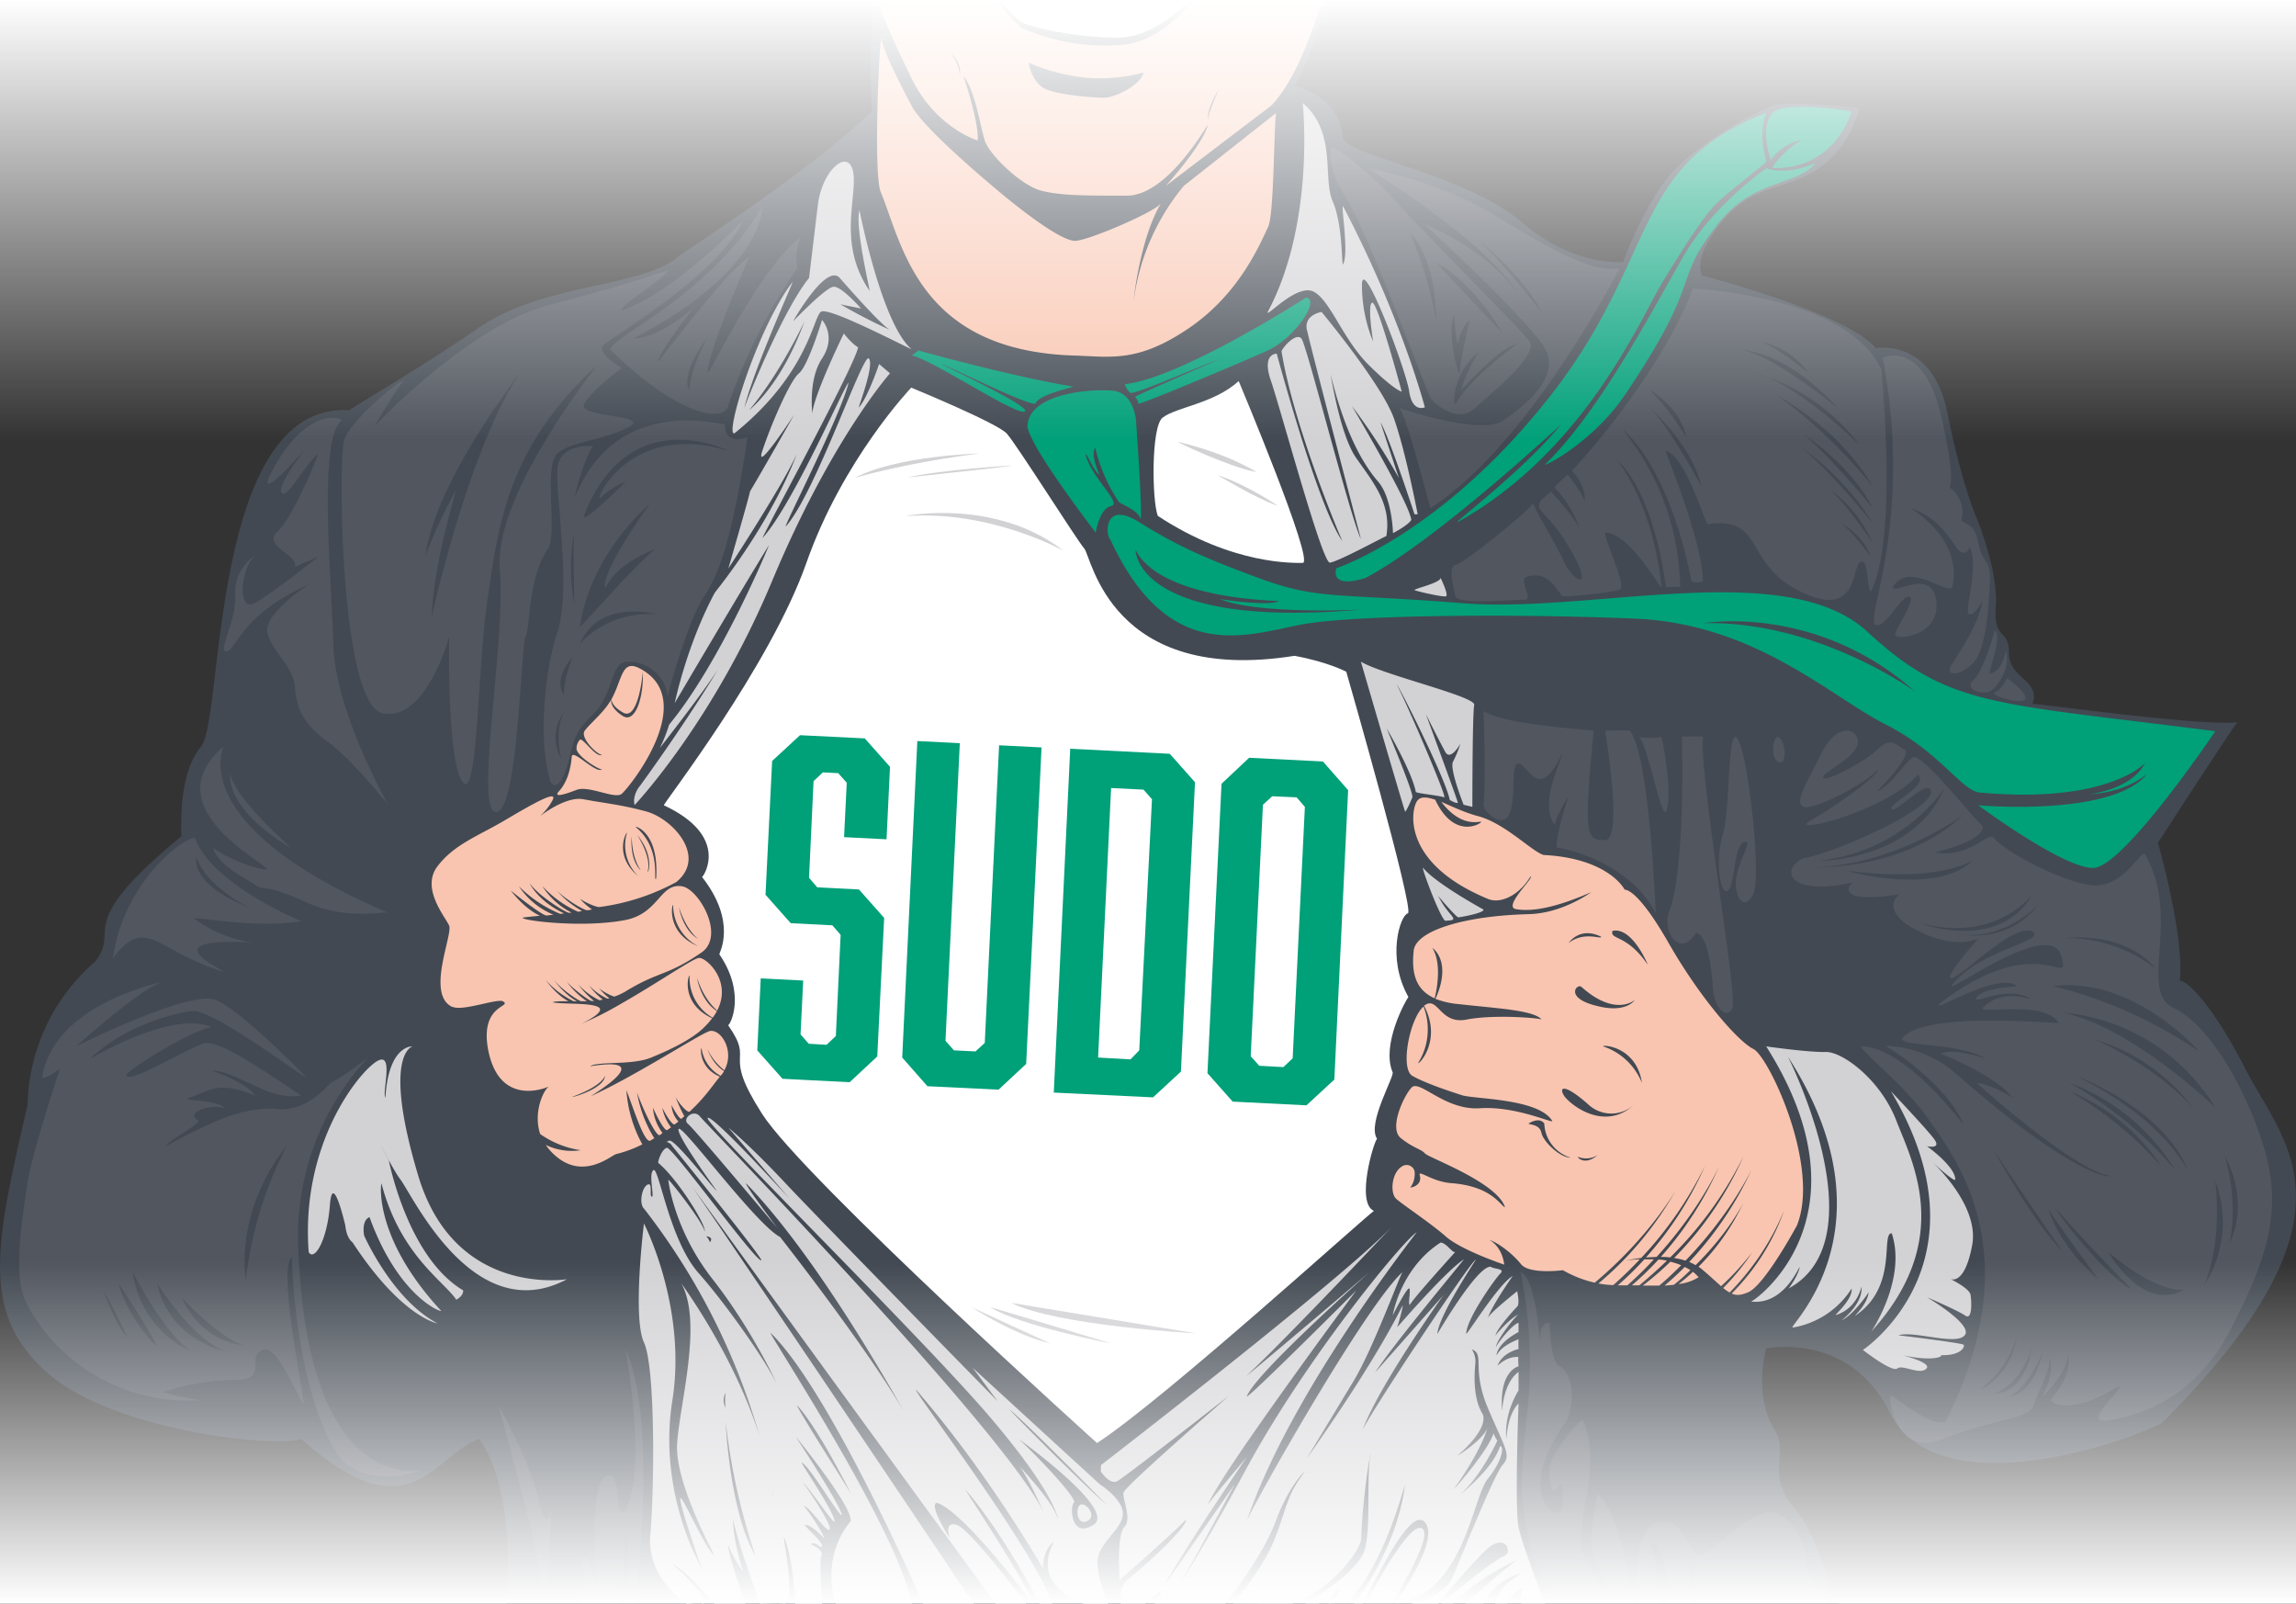
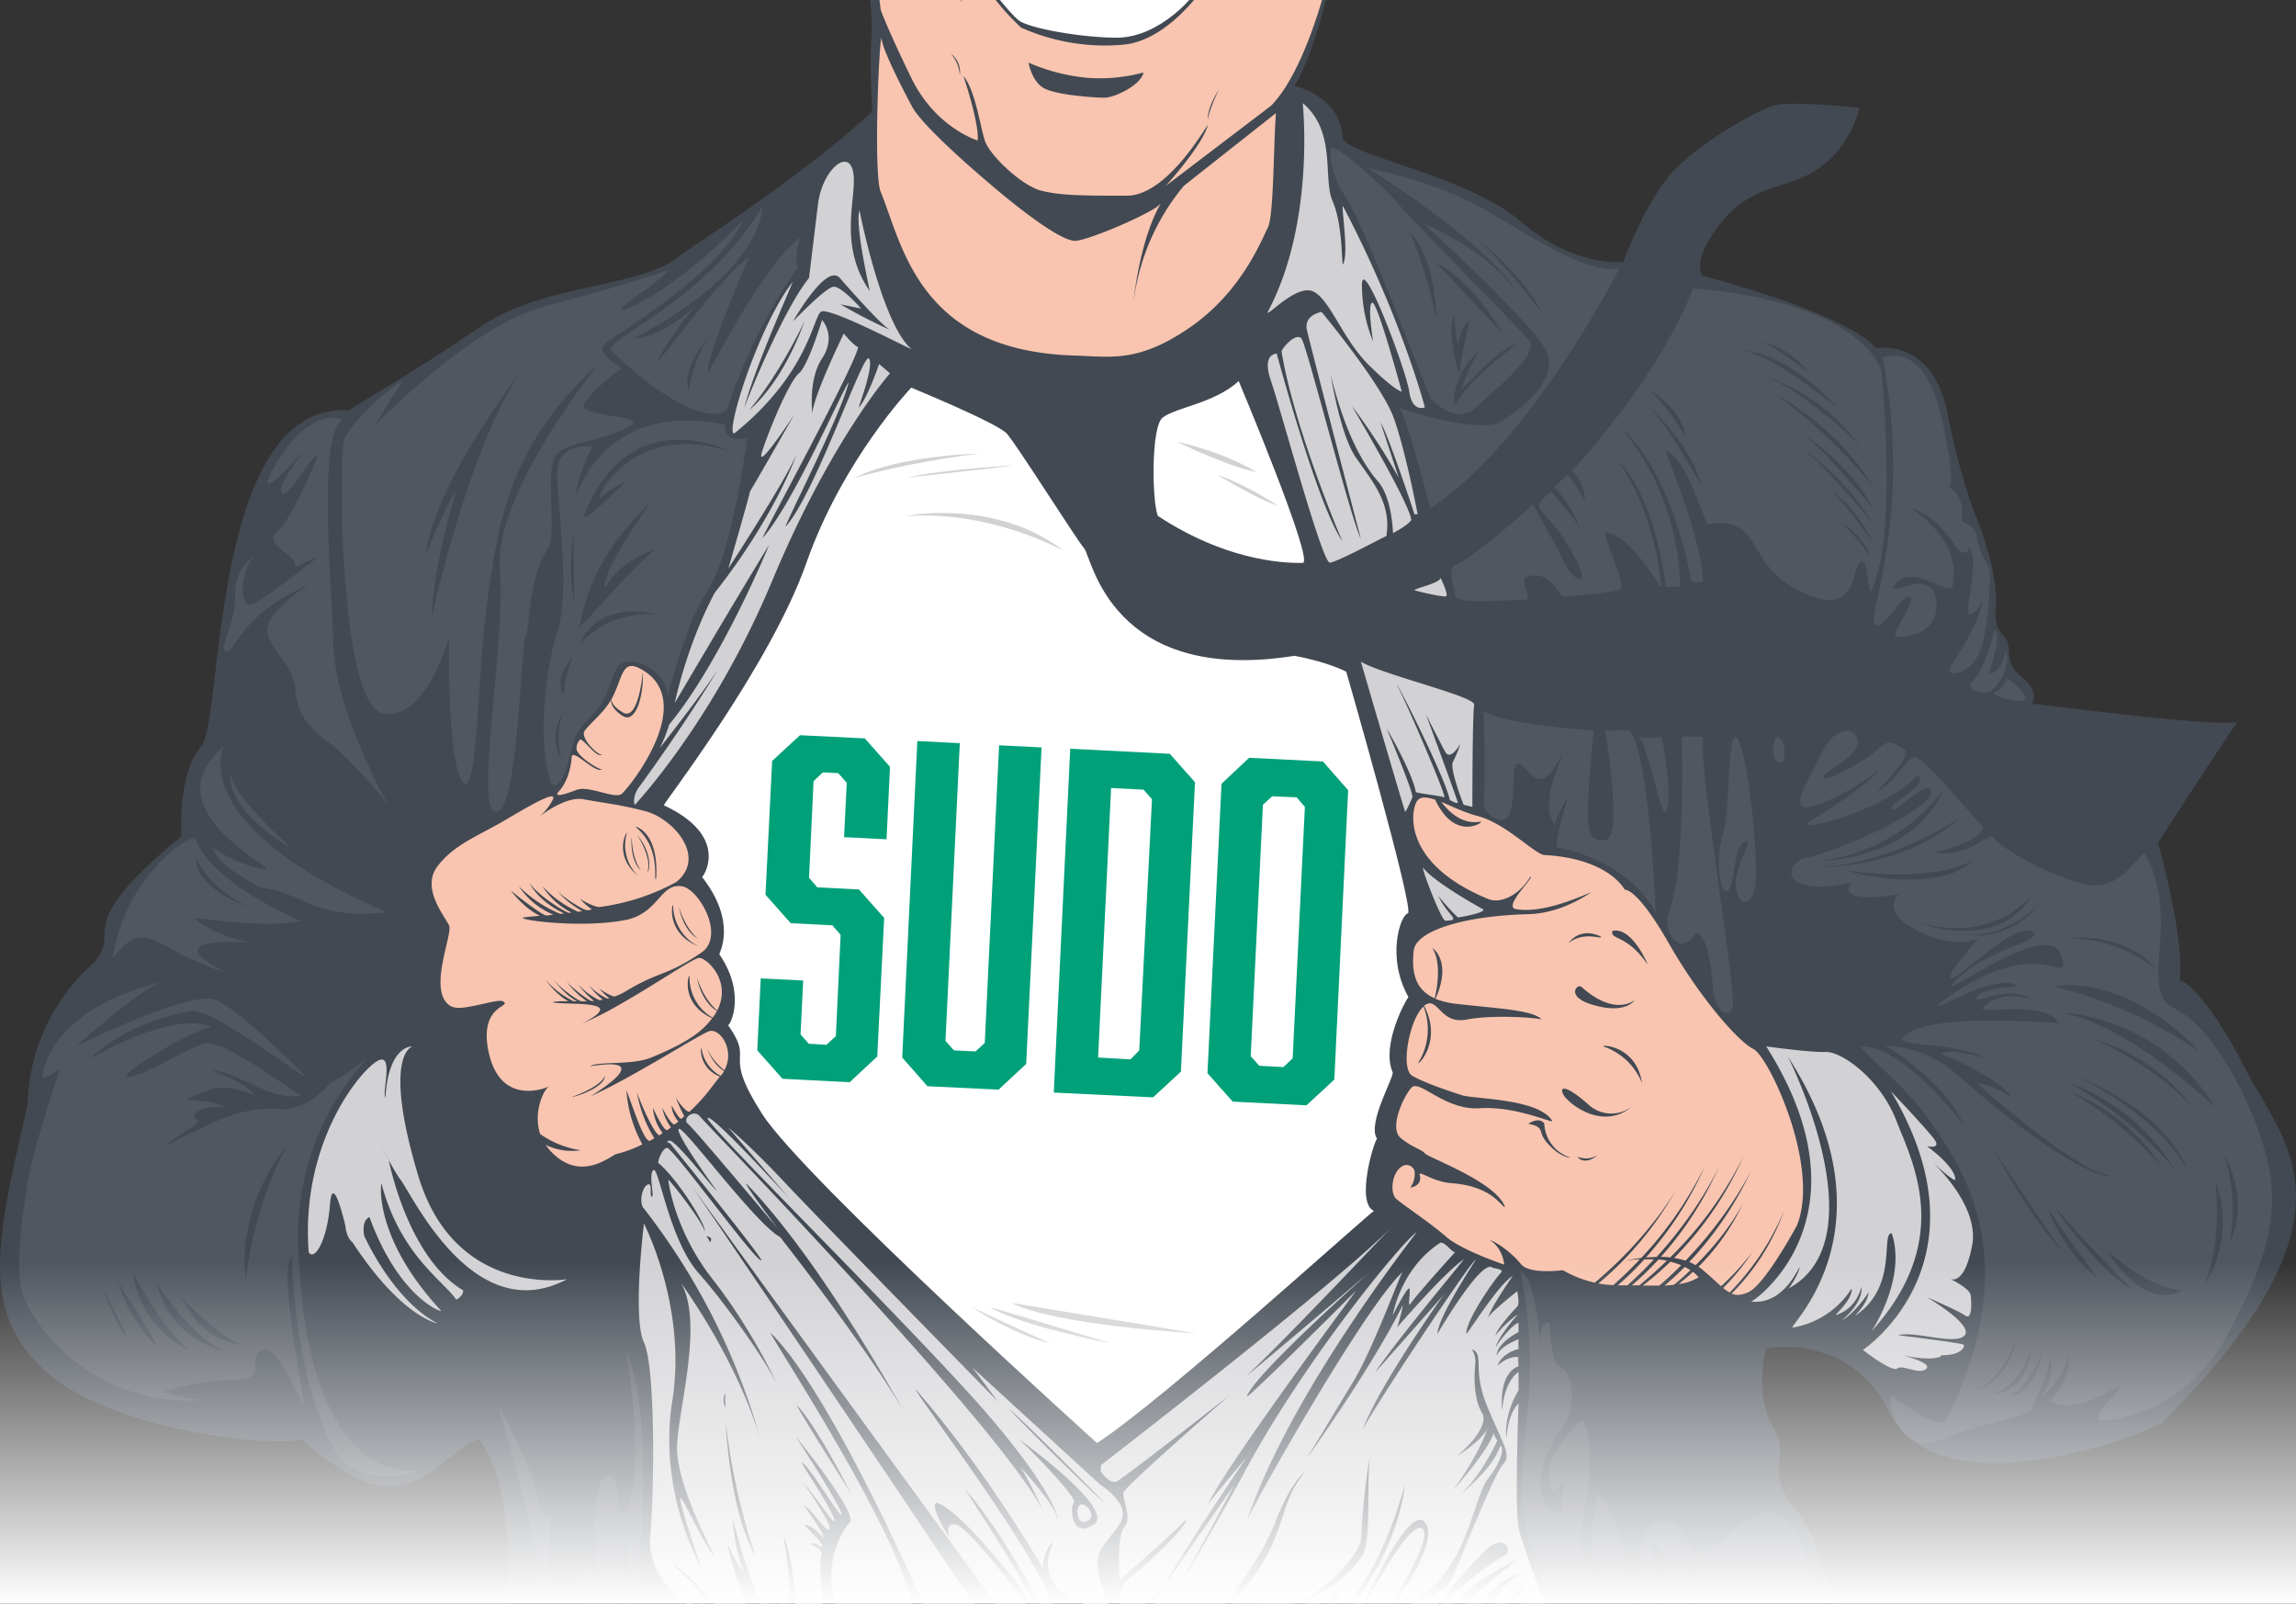
<svg xmlns="http://www.w3.org/2000/svg" data-name="Layer 1" viewBox="0 0 865 604">
  <rect x="0" y="0" width="865" height="604" fill="#333333" stroke="none" />
  <defs>
    <linearGradient id="c" x1="432.5" x2="432.5" y1="165.8" gradientUnits="userSpaceOnUse">
      <stop offset="0" stop-color="#fff" stop-opacity="0" />
      <stop offset="1" stop-color="#fff" />
    </linearGradient>
    <linearGradient id="d" x1="432.5" x2="432.5" y1="604" y2="475.3" gradientUnits="userSpaceOnUse">
      <stop offset="0" stop-color="#fff" />
      <stop offset="1" stop-color="#fff" stop-opacity="0" />
    </linearGradient>
    <clipPath id="a">
      <path fill="none" d="M0 0h865v604H0z" />
    </clipPath>
    <clipPath id="b">
      <path fill="none" d="M466.7 143.6s28.7 68.2 24.1 68.4c-2.8 0-26.2 1-54.6-17.7-2.2-5.5-2.6-33.6 1.8-37 5.2-4 19.4-5.3 28.7-13.8zM517.5 456c-6.7-3.2 0-25.9 1.3-27.1-4-5.8 7.1-24.3 5.8-25.2-4.2-10.3 4.9-26.8 6-28.2-8.4-15-3-30.9-.2-31.5S507.2 253 507.2 253s-6.6-3.6-19.5-6c-69.3 11-76.4-37.2-79.2-40.4s-25.7-39.5-29.2-43.3c-3.6-4-36-17.3-36-17.3s-25.8 27-39.5 66-54 90.7-53.7 91.3c24.7 11.5 15.3 26.4 14.4 27 13.3 17 6.5 28.5 6.5 29.1 10.4 15.2 3.9 27 3.3 26.7 10.4 14.8-2.8 9 12.8 33.4s126.2 124 126.2 124c25.9-16.9 103.7-87.7 104.2-87.3z" />
    </clipPath>
  </defs>
  <g clip-path="url(#a)">
    <path fill="#424952" d="M10.4 416.1a73.2 73.2 0 0125.3-53.8c10.3-12.7-9.4-12.7 32.6-47.3 0-4.6-1-23.7 7.5-33.9s3.2-129.8 55.8-126.6c.7-.9 24.7-14.5 48.7-31s58.6-15 74-25.8c.6-1.4 45.6-29 74.3-55.7-.6-10.7-.7-21.6-.3-27.8.9-14.2-4.5-41.6-4.5-41.6s-7.4 6.6-12.9 0-2.8-13.2-3.7-18-2.8 1-3.7-14.2c-2.7-7.5-7.4-9.4-7.4-21.7s4.7-19.8 15.7-15c0 0-11-55.8-3.7-72.8s5.6-25.5 22.2-49.1 48-37.8 77.5-33c21.2-1 54.5-12.3 85.8 18 20.4 19.5 31.4 53.7 35.1 83s-13.1 65.4-13.1 65.4c.6-.7 1.7-1.2 3.8-1.2 6.5 0 10.2 7.6 9.3 19.9S524-52 524-47.2s-3.7 13.2-3.7 18-3.7 19.8-17.6 16c0 0-6.9 33-15 45.5 7.2 2.1 17.3 7.2 18.1 19.4 1.3 7 46.5 13.9 67.5 32 19.5 16.9 38.2 15 38.2 15s7.2-19.8 17-32 33.7-25.2 40-27 32 .9 32 .9-2.7 14-15.2 22.7-24.4 5.5-36.4 20-7.6 20.5-7.6 20.5 54.2 14 65.4 27.3c.8 0 21.3-3.7 27 24.5s11.2 40 11.2 40 8 19.6 7 32.7 5 8.2 5 17.8 12 10 8.8 19c0-.4 65.3 8.7 77.3 6.9-.9.4-30 45.4-30 45.4s10.2 35.8 8.2 52.3c.4-1.8 10.3 4.7 24.7 32.8 14.6 28.6 46.8 55.2-31.6 133.6-23.2 11.1-87.5 29.5-102.9-5.3-15.7-29.4-46-22.9-46-22.9s-5.1 17.3 3.1 30.5c5.8 9.1-3.6 16.2 7.3 29.3 11.3 13.6 12.1 31.6 17.3 36.4H190.8s4.2-43.2-10.4-62.1c-17.8 6.7-25.9 36.4-66.9 0-10 3.4-72-3.2-96.5-25.7S-1.6 468 10.4 416.1z" />
    <path fill="#d2d1d4" d="M437 599.8c-1.1-.3-5.6 4.2-5.6 4.2h-9.2a11 11 0 012-8.6c11-8.7 23.7-21.5 22.5-23-3.6 4-24.9 22.7-24.9 22.7s-1.2-17 1.8-20-.9-10.6-.3-13 39.7-36.4 39.7-36.4-38 29.7-42 32.1c-2 1.2-4.4-1-6.3-3.6l.1-2.4s91-70.2 109.8-90c0 0-39.6 42-54.9 56.3.4 0 46.3-39 46.3-39s-43.4 38.4-46.3 46.9c1 .3 41.3-40 41.3-40s-51 68.6-56 80.8c1-1.7 14.7-18 14.7-18s-26.1 38.5-31 48.3l26.4-38s-14 26.2-20.6 37.5c3.6-5.6 11.3-17.9 25.2-43.7 22-40.6 58.1-84.8 64-88.8.7-.6-47.3 59.6-63.9 108.5 4.2-9.2 44.7-80.8 58.6-93.5-1 1.2-11 28.6-18.3 40.8l-17.8 29.4s24-33.3 36.1-57.6c.3.6-2 8.2-2 8.2s17.9-20.8 25.1-25.6c.6-.4-26.6 32-33.4 42.6l25.7-29.1s-24 33.6-30.4 50.6c4-8 40.4-63 42.6-64 0 .3-14 21-14.5 28 .3-.4 15-25.7 20.1-25.3 1.5 1 5.6.6 3.6 2.6s-12.8 17.2-12.8 22.6c0 1 12.2-18.8 17.5-21.7-.3.4-8 11.4-9.3 15.7 1-1.9 7.3-7 11-10 .1.7 1 4.8 0 5.8s-7.8 8.4-8.2 11c.4-1 6.5-7.4 8.6-7.9-1.2.5-8.5 10-8.4 12.2.3-1.2 6.1-8.6 8.5-9.2v3.5s-7.7 3.8-8.3 8.7c.6-.5 1.2-3.2 8.3-6a31.4 31.4 0 000 3.7s-6 1.2-7.9 6.2c-.1.3 3.3-3.6 7.9-3.2-.3 0 0 3.5 0 3.5s-7.4 1.6-6.2 16.7c.1.3.2-10.2 6.2-14.6v7s-5.6 8.4-4.6 18.2c.1-.3.4-9.2 4.6-13.3 0 .3-1.5 39 0 46.5s10 28.8 10 28.8h-9s-1-4.8 1.2-6c-.4.2-5.1 1.7-6.4 6h-4.6s.2-5.8 10-11.4c0-.1-10.3 2.5-14.4 11.4h-6.7s12.6-11.4 19-16.2a90 90 0 00-23.9 16.2h-4.2s18-15.5 23.7-17.9c3.3-1.3.2-9.2-7.2-2s-17.8 20-17.8 20h-10.3s12.5-2.4 15.7-9.8 15.7-39 19-42.6.5-6.7-5.7-21.4-1-20.1-6-22a8.1 8.1 0 011.3 5.5c-.3 3.6-1 12.4 2.6 18.6 1 1.4 1.6 6.5-9.4 16-.2.2 9.3-5.6 11.3-10.3-.8 2.8-3.5 10-12.5 22.7.4 0 13.3-15 14.9-21 0 .8 1.4 2.9 1.4 2.9s-6 13.4-14.3 20.5c0 0 12.6-9.6 15.3-18.4 1.6-.3 1.2 5.1-4.6 12.3s-8.8 41.8-33.3 46.8h-1.5c7.2-10.6 15.2-24.6 11.4-30.1-5-7.1-16.6 17-23.7 30.2h-3.2s16-19.9 19.1-44.6c-.2 0-8.2 31.9-22.4 44.6.2-.5-6.5 0-6.5 0s4.2-1.7 4-5.9c0 .3-3.3 5.4-7.8 5.9h-4.8s20.2-11.4 22.5-20.7.3-29.8 2.2-35.9c-.5.5-3.3 18.5-3.7 32.6-.6 4-10 18-25.8 24-.1.2-22.5 0-22.5 0s11.5-12.9 16.1-25.2 4.4-15.9 11-24.5c-.1 0-6 5.3-11.1 19S461.6 604 461.6 604H435s3.3-4 2-4.2zm77.5 4h9.9c6.8-11.2 14.8-25.8 11.4-28.1-4-2.7-15 16.5-21.3 28.2zM409.3 573c4-1.5.6-6.5-1.8-6.4s-2.3 7.8 1.8 6.4zM242.6 460.8s16.3 31.5 10.7 66.7 11 63 11 63-7.7-21.8-8-25.8 9.2 18.5 12.7 21c0-.7-14.8-27-13.9-41.9s9.8-45.8 1.5-60.6c0 .2 19.9 26.8 29.7 58.1a253.7 253.7 0 00-43.6-86c-2-1.8-1-7.9 1.2-9.1s.6 4.5 1.7 4.5c1 0-1.4-8.7.6-10s6 26.4 17 38.8 26 34.2 29 41c.2-.3-9.6-20.7-23.8-38.8s-16.6-36.4-16.6-37.3c-.3-1 12.8 15.4 13.7 19.4.5-2.6-10.4-20-17.5-25.8-.3-.3 1.2-5.1 3.2-5.7s33 42.4 35.6 42.4c1.2 0-27.6-35.8-33.5-43-1.2-2.1-3.2-1.2-1.2-2.1s16.6 18.1 18 19c0 0-15.8-21.6-14.4-23.4s29 35.9 38.2 40.7c0 0 32.1 40.8 46.7 65.8-8.8-15.7-35.2-61-59.5-86-.5.6 11.9 17 11.9 17s-31.4-37.5-33.8-39.4 2.1-5.8 4.5-2.8 116 119.7 129.7 149.6c-1.8-4.1-5.8-13-9.2-17.7 0 0 13.3 14 14.2 19.7.3.6.3-7.9-24.5-37.3S265.4 423.2 266.6 421.1s30.8 30.3 30.8 30.3l-23-26.7s7.6 6.1 21.3 20.7 80.2 82.4 80.2 82.4l-9.5-12.7 48 44s9.2 5.8 8.6 11.5-8.9 10.3-9.5 17.2c-.3 4.3 2 11.3 4 16.3h-9s-20.3-6.1-11.6-23.2c-.3-.2-4.5 3.9-3.8 10 0 .2-20.4-35.7-48-67.5-1.3 0 44.9 60.8 51.3 80.6h-4.7s-13.3-26-28-43c-.2.1 22.7 34.6 25.6 43-1.4-1.5-26.7-35.4-36.5-38-2.8 1.3 5 13.3 5 13.3s-2.4-6.4 2.6-5 26.2 29.7 26.2 29.7h-11.5s-87.9-120.4-114.3-157c25 36.2 106 157 106 157h-19s-35-80.2-57.5-102c-.3 1 47 72.5 53.3 102h-28.7s-6.3-16.6 5.6-31.1c.6-5.8-20.7-31.8-20.7-31.8s17.5 26.8 17.3 29.5c-.7 1-12-18.4-15.1-19.8-.3.3 12.8 19.4 12.4 22.3 0 1.4-10.4-13.8-12-14.8.7.5 10.7 15.3 10.2 17.6-.9 2-7-8-10-8.9 1.1.7 8 11 7.8 12.3-.4-.3-4.4-5-7.1-5-.9 0 6.7 6.3 6.4 8-.6 1.3-2-1.9-4.2-.8-.6 0 5 2 4 4.4-.9.6.2 18.2.2 18.2h-10.1s-.4-15.7-4.2-25.1c-.6-.3 4.7 24.4 0 25-.6-.5-9 0-9 0s-8-21.1-10.3-32a70.5 70.5 0 003.9 19.7c-.6 0-4.4-6.4-5.6-9.7-.4 2.7 6.4 22 6.4 22h-11.5s-11-12.6-15.7-14.7c0 0 12.7 10.8 11.3 14.8-.3-.9-6 0-6 0s-15.4-9.4-13.9-26 2-63-2.4-72.5 0-44.8 0-44.8zm174.2 105.8s-28.2-28.8-36.5-35.8c0 .3 28.7 29.4 36.5 35.8zm-12.2-.7c-1.6 1.4-1.2 14 7.5 8.3S383.8 542 383.8 542c4.4 3.8 22.5 22.5 20.8 24zm-10.5 6l.2.5a2.6 2.6 0 00-.2-.5zm-128-106.3s1.4 1.6 1.3 2.3c0 0 1.8-1.8-1.3-2.3zm54.6 97.1s-12.3-24.6-20.4-33.4c-.7 0 20.4 33.4 20.4 33.4zm-29.8-1.3l.3 2.8a18.8 18.8 0 00-.3-2.8zm-6.2 24.7a238.8 238.8 0 01-11.3-50.4s1.5 34 11.2 50.3zm-11.3-55.9a17.9 17.9 0 010-5.6 5.4 5.4 0 000 5.6zm285.4-187.7s-18-9.8-22.7-15.7c-.6.2 7 20.2 8.5 20s3.4 0 2.8-1.2-3.2-3.3-5.6-8.3c.1.4 6.9 8.2 7.6 8.2s10.5-1.8 9.4-3zM542.7 468c-15.2 9.8-18 27.4-18 27.4s6.3-12.6 6.4-9.7-.6 5 0 5.8c1.4-2.6 17.2-20 17.2-20-1 .7-3.4-3.5-5.6-3.5zm-30-218.8s15.1 51.8 16.6 56.3c0 1.2 2.2-3.7 2.8-5.2s-9.7-26-9.7-26 9.6 16.4 11 24c1 .6 8.2 1.2 10.7 2 1.3.4-14.5-36.3-17.8-42.3 0-1 18.1 34.6 19.9 43.3 1.4.8 3 1.5 3 .9s-12-33.2-12-33.2 5.3 10.6 7.3 14.2 5.7-3.1 5.7-3.1a43.6 43.6 0 01-2.8 6.8c-1.4 2.6 4 16.2 4 16.2l3.3.8s0-35.2.7-38.4-34.4-11.3-42.7-16.3zm20.3-26.9c1.2.5 10.4 2.6 11.7 2.3s-2-7-2-7c.2 2-10.9 4.3-9.7 4.7zm-40.6-98c1.3 6.2 20.4 79 20.3 78.7-4.3-9.1-20.4-73.2-22.4-75.5s-6.8 3-7.5 4.8c4.7 29 23.1 72.3 23 71.6-9.3-13-24.8-70.7-24.8-70.7s-5.8-.2-2.2 10.2 19.3 68.7 22.2 68.5 20.9-10 21.3-10c2-12-4.9-20.2-11.3-29.3s-9.8-32.8-9.8-32c5.6 23.1 12.7 34.7 18 40.8s5.6 19.4 5.6 19.4 5.8-3 6.9-5c-1-7-22.5-43-22.3-42.8A242 242 0 01527 180l-6.9-20.9c3.1 5 12.8 34.6 12.8 34.6h1.2s-4.4-23.2-8.9-36-27.3-40.2-27.3-40.2-6.9 1-5.5 7zM490.8 39s4.8 44.8-13.2 78.5c-.7 2.4 11.1-11 17.4-7.6s10.9 17.9 20.7 27.6 12.4 10 12.4 10S519 113.7 517 114s.3 14.6.3 14.6a56.1 56.1 0 01-4.2-21.2c0-12.1 16.6 31.8 17.8 40s5.9 6 5.9 6-8.6-33.3-30.8-75.7c-.9-.6 2.3 17.6 0 21.8-.6 1.2 0-14.8-3.9-23.6s1.6-26-11.2-37zM276.7 163.2c27.8-22.4 29.6-43.7 32.6-45.8s35.5 15.2 34 14c-11.2-9.7-19.5-52.2-19.5-52.2-1.8 6 4.1 30.6 3.8 30.3-12.3-17.9-4.4-35.7-6.2-44.8s-11.8-.6-13.3 12.7l-3.3 27.3c-9.4 11.5-22.7 44-24.4 49 3.5-14.5 18.5-47.5 18.2-47.5-13.3 17.3-25.8 58.2-21.9 57zm22.2-42.4s12.4-21.9 17.5-16.1c0 0 16.1 18.6 19.2 19.7a220.5 220.5 0 01-19.2-9.9l.1.1 7.9 1.6s-7.4-8.5-10.4-8.2-15 12.8-15 12.8zm-16.6 33.6c11.6-13.7 20.8-33.4 20.8-33.4-8.8 24.3-20.8 33.4-20.8 33.4zm-43.2 148.8s29.6-31.2 51.8-84.4 44.4-78.2 44.4-78.2l-4.1-3.5s-4.4 13-7.7 16.4c.3-1.2 6-16.4 3.8-18.5S307 186.2 296 198.3c-.6-.3 21-42.4 23.7-54.2-1.2.3-21 46-32.4 58.5-.2-.6 34.5-64.3 36-71.8-2.4-1.3-5.4-5.2-5.4-5.2S306 149.9 306 156.2c.3.6-1.9-12.7 3.7-21.2s0-14.5 0-14.5-5.2 17.2-8.7 20.1-10.7 19.8-13.8 29.2 12-13.6 12-13.6-14 24.6-16.6 28.8c-.9 4-8.2 29.1-8.2 29.1s21-32.1 25.7-43c-.3 1-8.6 24-30.8 52.1-10.7 20-15.1 41.6-15.1 41.6s23.7-40.3 35.5-59.5c0 .3-18.3 44.3-37.6 67.6a60.3 60.3 0 01-3.5 8.8s22.8-29 24.5-34.2c0 .6-12.4 21.5-32 48.5-.8.8-2.9 4.2-2 7.2zm458.5 182.1c.4 4.2-6.5 10-6 10 8.2-2.5 9.7-10.8 9.7-10.7.6 6.6-7.5 12.7-7.5 12.7 4.6-2.2 10.1-10.3 10.2-10.6-.5 4.7-5.6 9-5 8.8 16.3-11 9.4-31 13.7-31 5.7 17.3-7.7 37-7.7 37 31.4-34.6 15.4-64 9.4-79.5s-20.4-26-26.6-25.8-22.4-2.1-22.4-2.1c41.3 65.2-5.8 97-5.8 96.1 12.2 1.5 18-12.7 18.4-13-.3 2.7-4.4 8.8-4.4 8.2 34.9-18.5 0-87.4 0-87.4 41.8 65-1 102.5 1.8 102a32.7 32.7 0 0022.2-14.7zm4.2 23.1s11 8.6 13 7 8.6 2.7 11 0-13.7-6.1-13.5-6.1c13.5 3.8 19.7 2 19 1.1 7.6.2 9-3.2 8.5-3.9s-24.6-3.6-24.6-3.6c6-1.8 21.7 4 25 0S726 488.6 726 488.6s11.7 5 14.4 6.9 2.4-5.3 2-7.8-7.6-6-7.6-6 5.3 2.8 8.2-12.7-15.7-32-15.7-32 8 7.6 9.3 7.4c.4-4.8-10.6-12.7-10.6-12.7s5.7 1.3 2.6-2.8-16.2-17.9-16.2-17.9c38.5 64.7-10.5 97.4-10.5 97.4zm-488.2-26.6s-42.2 7-56-38.9-2.2-48.8-2.2-48.8-9-.7-10.2 19.3c-1.4-1.8 3.5-17.7-3.2-13.7s-28.8 31-25.7 71.9c2.2 3.6 7-4.6 8-17.8s5.8 7.8 5.8 7.8 3-35.5 6.6-37.3 9.4 13.6 14.2 20 27.8 56.1 62.7 37.5zM138.4 422l-8.3 2.4v37.2s.3 4.5 2.7 6.3c18.2 27.8 31.6 30.5 32 30.5-16.9-8.8-27.6-33-27.6-33s-1.2-5.6 2-7c11 30.3 27.3 36 27 35.3-25.2-27.2-22.8-47.5-22.5-48 7.1 27 23.5 36.8 28.2 43.8 0 0 2.7-1.3 2.6-3.5-21-12.5-28-48.9-28-48.9z" />
-     <path fill="#00a079" d="M477.6 132c-10.1 4.6-49 20.9-48.7 20a4.1 4.1 0 00-1.3-2.5c-.3-.3 32.5-14.5 32-14.3-10.3 3.8-32.8 13.8-33.8 12.7a6.4 6.4 0 01-2-3.2c21.4-2.4 68.2-32.6 68.2-32.6 5.7.5-4.2 15.3-14.4 19.9zM346 132s-2.4 2-2.6 1.8c8 1.8 39.3 22.7 42.6 21.2s-29.3-16.7-31.5-18c3.8 1.3 32.8 15.9 35.6 15 1.2-3.6 15.3-6.3 14.2-6.4C381.1 141.8 346 132 346 132zm82 26.6s-.6-11-9.2-11.5c-10.7-.7-31.7 1.9-31.7 13.7 1.3 8.2 25.7 39.8 25.7 39.8s1.4-9.1 5.8-10-7.1-10.2-9.6-19.3c.3-1 2 4 4.4 6.8s-3-5.5-.8-9.5a63 63 0 009 20.6c1.5 1 7.4 3.2 8 6.2 1.1.9-1.6-36.8-1.6-36.8zM671.5 40.8c-10.5 1.8-4.4 19.7-4.3 19.5 3.6-5.7 11.3-7.9 11.3-7.4-6.4 3.6-11.3 10.4-10.7 10.4 24 .5 29.7-21.3 29.7-21.3s-15.5-3-26-1.2zm-87.2 108c-40.6 52-80.8 65.2-80.8 65.2s-3.1 8 10.9 3.7c27-14.2 74-58.2 73.7-57.8-15.8 18.9-40.2 36.6-39 36.8 48.3-27 68.8-76.6 77.4-90.7s15.5-24.8 20.3-29.5 17.4-14 18.7-15.8c-3.5-10.7 0-18.2 0-18.2-51.3 19.7-40.5 54.2-81.2 106.3zm99.8-87.4s-10.4 4.8-18.6 2c-.1 0-20 13.7-31.2 33S602.8 155 582 175c0 .7 18.4-8.7 30.4-26.6 29.9-44.4 17-41.3 34.7-63.9 13.8-17.7 29.6-14 37-23.2zM429.2 196.7c13.5 8.3 22.5 12.7 45 21s28.4 5.6 77 9.5S673 209.7 703.6 238s47 26.6 131 37.4c0 0-34.6 51.4-46 51.5s-43.3-23.6-43.3-23.6 50.3 4.5 63.6-11.8c.3-.3-7.6 7-21.6 7.6 0 0 15.6-1.6 20.9-11.8-.7.9-15.3 15.5-62.3 11.2-7-.7-15-15.3-35.6-25.7S661.2 234.9 616 233s-103.4-1.4-123.8 1.9-51.2 17.4-73.9-31.7c-1.8-1.3-2.7-15 10.8-6.6zm292.2 63.7c-37.3-33.1-79.5-25.7-79.5-25.7 43.1-.9 79.5 25.7 79.5 25.7zm-208.7-30.8c.2 0-38.7 2-53.2-4 .9.2 18.3 2.8 22.3.8.3-.2-44.3-.3-54-19.3 0 0-.4 29.9 85 22.5z" />
    <path fill="#51565f" d="M230.3 132c20.9 20.7 39.5 27.9 43.7 21.8a210 210 0 0126.5-53c-1.4-4.8 1-11.3 1-11.3-14.7 10.6-34.6 52.1-34.9 51 .3-9.4 15.7-43.3 15.4-43.5-9.7 6.4-34.2 40.2-34.2 39.1 1.8-5.3 12.6-19.2 14-20.7-12.9 11.8-22.6 12.3-23 12 49.3-25.6 48.6-49.8 48.3-49.4-21 35.1-60.2 50.3-56.8 54zm36.5-5.2c-7 12.4-7 20.1-7.3 20.1-3-7.6 7.3-20 7.3-20zm240.4-52.1c7.6 11.8 27.2 64.7 31.8 75.4 3.4 3.7 10.9 9 16.7 3.6s24.6-20.2 20.4-25.4-44-45.2-49.1-51.3-22-21.6-25.5-21.4c0 0-2 7.3 5.7 19zm49.8 58l.5-.7-.5.6a65.2 65.2 0 00-6.5 14c0 1 13.5-15.5 21-17 0 0-18 13-23 22.5-1.5.8-1.1-11.5 8.5-19.5zm-9.1-14c0 .2.2 6.8 1.3 10.8 0-.4 1.5-6.9 4.5-8.9 0 0-3.8 16-3.8 20-.8-.1-5-16.4-2-22zm-6.4-19.5c14 7.5 24.4 26 24.4 26-8-8.2-24.7-26-24.4-26zm-10.3-11.6c10.3 10.7 9.8 32.7 9.8 32.7a155.8 155.8 0 00-9.8-32.7zM207.1 293.2c.3 2.7 3.1 5 6-2.9s1.5-12.9 9.8-20.7 6.9-19 12.5-20.2 15.4 3.4 16.1 13.3c.2-2.1 7.7-28.8 13.6-37.8 6.3-9.3 11.1-23.8 16.5-60.2 0 0-8.7 3.4-8.5-5-1.3.7-40.4-11.6-56.4 27.3-.4.4 3.1-14.1 6.7-18.9 0 0-12.7-1.6-13.4 8.6s5.3 45 0 61.3-7 42.2-2.9 55.2zm19.4-106a27.8 27.8 0 019.2-5.7c-14.5 14.1-15.9 14.1-15.6 12.5 17-43.2 54.3-24.2 54.3-24.2-38.5-11.8-51.6 21.3-47.9 17.5zm-8 55.2c7.3-17 28.8-11.1 28.8-11.1-19.3-1.1-28.8 11.4-28.8 11.1zm0-6.6c4.2-27.7 26.2-45.9 26.2-45.9-18.8 26.4-17.3 32-16.4 31.2 4.7-9.5 17.7-13.8 18.9-14.5-8.5 6.4-28.5 30.2-28.7 29.3zm-2.2-8.7a72.7 72.7 0 010-26.5c-.5 4 .2 27.3 0 26.5zm-3.9 34.9c0-1.1-4.5-5 3.3-14.6 0 0-3.3 8.2-3.3 14.6zm0 6.4c-3.7 6.8-1 17.2-1 17.2a16 16 0 011-17.3zm-68 .3c16.2 3 24.8-28.8 24.8-28.8s-.9 46.3 5 54.5 5.6-43.2 9.6-69.6 7.1-56 40.9-87c0 .5-38.7 48.3-36.4 76.5s-9.8 91.3-1.4 91.5 9.3-62.9 11.1-66 .8-22.7 8.8-33.6c3-6.6-1.9-30.9 3.2-35.4s16-4.6 26.4-9.7-19.3-3.6-16.3-9 14.2-13.5 14.2-13.5-9.5-5.4-7.1-8.4 43.1-26 52.8-47.3c0 0-25.5 27-45.6 34-2.4-1 14.5-10.7 17.2-15-.3-.2-14.5 5.2-44.8 13s-65.7 45.6-65.7 45.6 9.8-16.6 11-17c-1.3-.8-20.4 15.1-22.5 22.4s-1.6 99.7 14.7 102.8zm27.2-83.7a178.2 178.2 0 00-11.3 24.3c3.6-27.8 35.5-68.7 35.5-68.7-19.6 29.2-33.2 92-33.2 92 1-22.7 9.6-47.6 9-47.6zm-48.3 94.3c-9.5-7-11.6-13-12.2-20.7s-8.3-12.7-10.3-20 16-19 16-18.7c-26.4 11.8-27.6 24.8-31.4 25.4s3.8-11.5 3.2-21.2a16.7 16.7 0 017.4-14.8c-5.3 4.8-6.8 21.5 0 17.8s24-17.5 24-17.5l-8.9 3.9c1.5-4.2-11.8-7.9-7-12.9 6.1-5 16-29.5 15.6-29.5-5.4 4.6-11.6 17.2-13.6 14.5s8.3-15.4 8.3-15.8c-11 12.5-16 15.8-12.5 8.8 13.3-26.3 27.6-21.2 26.7-20.2-8.8 7.6-3.7 59.3-3 84.5s20.7 60.3 20.7 60.3-13.5-17-23-24zm-39 1.8s-15.4 29.6 62 62.7c-.7-.9-15.2 3.2-31-4s-15.9-4.2-19-6.4-14.2-7.4-16-14c0 0 9 6.2 19 8s-44.5-21.2-15-46.3zm25.3 38.3c-25.7-15.5-22.8-28-22.8-28 1.3 9 22.9 27.9 22.9 28zm-67.2 41.7c12.8-17 16.3-2.7 41.9 4.9.7-.3-28.6-13.2 10.8-11a48.9 48.9 0 01-21.9-9c0-1 23.6 4 40.3.9 0 0-33.5-13.6-40-31.2-3.5-1-27 16-31 45.4zm31.7-37.9c4.2 11.2 19.6 18.5 19.6 18.5C71.5 333 74 323.2 74 323.2zm-64 168a69 69 0 0065.3 36.2 95.9 95.9 0 01-14.2-3.2c.6.2 12.4-4.4 26.5-4.4s5-8 10.7-11.1 11.9 13.8 15.9 20c1.3 2-10-50.3-4.4-55.2 2.1 51.1 15.9 74.6 20.2 77.7 6.6 4.7 16 7 29.7 2.2 0 0-44.5 12.6-47.5-85.5a99.1 99.1 0 0126-69.2c-.4 0-7.3 5.8-13.5 9-.8.4-8.8 11.1-20.5 10-13.4-1.3-27.8 6.5-41.5 13.8-.2-1.5 13.4-8.5 11.8-9.5-5.2-3.2 5.8-6.6 10.2-4.4-2.2-3.6-17-3-13.8-4 8.4-3 11.4-6.6 25-1-1.6-3-8.7-6.8-16.3-9.4 10.5.4 21.4 11.7 33.8 9.4-10.8-7-28.5-19.7-35.5-19.8-4.3-.1-29 15.8-30.4 12.2-.5-1.3 22.7-16.2 32.1-18.2-15.3-6.5-46 12.2-45.8 12 14-13.6 35.5-18 39.1-18 8.8.2 42.3 26 42.3 24.8 0 0-24.3-25-34-29S28.8 394 28.8 394s24.1-21.8 32.7-24.3c-3 .8-41.3 9-45.6 36 .5 1.3 6.7-3.2 6.7-3.2s-10.7 31.8-12.4 44-5.8 34.6 0 44.6zm82.5-8.2v0c-3.6-30.1 15.3-51.2 15.3-51.2A145.7 145.7 0 0092.5 483zm-.6 23.7c-2.9-.4-15.8-1.7-23.6-18 0 0 14.3 15.4 23.6 18l.6.1zm-6.8 2.4h-.1c-2-.6-21.5-5-26-26 0 0 12.7 20.8 26 26h.1zm-35-29.6s12 23.4 22.1 29.6a38 38 0 01-22.2-29.6zm-5.6 3.7s12.6 19 14.4 23.6c0 .7-10.6-10-14.4-23.6zm-5.7 2.8a214 214 0 019 17.4c-3.5-2.5-9-17.4-9-17.4zm22.6-116.3h.2zm141.2 194.5c3.2 14.5 5 4.5 5 4.5-.3 15.2-2.4 34-2.7 32.7-.3-11.8-17.2-72-17.2-72s11.6 20.2 14.9 34.8zm36.7 40h-3.9c3.3-14.4 0-26.4 0-25.7.3 3-2 25.7-2 25.7h-15a65.5 65.5 0 001-18c3-.8 5.7 12.5 5.7 12.5s-3.9-39.7 3-42.7 2.6 17.3 7.4 13c8.5-15.7 0-60.9 0-60.9 12.5 26 3.8 96 3.8 96zm400.2 0c-2.2-20.7-5-20-4.9-20.3 3.6 4.3 2.5 20.3 2.5 20.3H628c.2-26.6-6.4-22.3-6.2-22.8 2.2 3.7 3 22.8 3 22.8h-7.7s-3.5-30.3 8.7-31.2c8.9-1.4 10.9 13 14.4 13s14.4-12.8 24-16 17.1 13 16 17.3 8 16.9 8 16.9zm-59.3-97.6c-1-9 3.5-8.5 3.5-8.5s.3 14.9 3.6 16.4 7.1 9.1 3 20.3c-15.4 21-9.8 32.7-4.8 34.8s2.7-11.5 2.7-10.7c-3.6 4-3.9 3.2-4.7-3.8s12.1-20.9 12.7-20.3c8 18.5-4.2 41 .3 50.3a149.6 149.6 0 0011.2 19h-22c-17-31.6-12.3-50.5-10-76.6a168 168 0 00-3-48.5c6.3 2.7 7.2 27.6 7.5 27.6zm34.9 97.6h-5.6l-9-17.3c-3-5.8 1.3-24.1 1.3-24.1 9.2 7 13.3 41.3 13.3 41.3zm-88-450.4c2.7 2.6 11.3 36.7 11.7 37.6 37.8-24.5 71.2-90.3 71.2-90.3-10.3 1.8-26.6-7.6-47.4-20.3s-47.3-17.4-47.3-17.4c49.4 31.4 56.2 47 56.2 47-11.2-16.6-35-26-35-26s38.6 35.5 45.2 46.4-7 21.8-15.5 27.6-39-4.7-39-4.7zM581 118a282.4 282.4 0 00-23.6-27.4c.4.3 17.8 14.7 23.6 27.5zm-32.6 106.6c.6 3.3 22.8 1.1 26 1.3s-1.2-5.6 0-8.3c9.5-4 12.8 6.8 14.6 7s18.2-1.4 21.2-2.5-6.3-19.8-5.4-21.6c10 1 20.6 21.6 21.2 20.6-3-29.2-15-45.9-17.1-48.2 15 13.8 18.7 48.3 18.7 48.3s4.7-.4 5.4 0a96.6 96.6 0 00-21.8-59.6c19.3 17.2 26 57.3 26 57.3a5.2 5.2 0 004.4 0c-.3-15.7-14.2-48.2-14-49.1 7.5 2.3 13.7 24.6 15.7 27.6 21.7-3 13.4 14.8 35 25.4s19.2-8.7 22.5-11 2.4 10.4 4.1 11c9.8-20.3 4.5-76 3.9-83.6-12.7-27.9-71-30.5-71-30.5-12.4 32.7-45 68.5-45.7 68.5 5.3 5.5 5 10.7 4.9 11.7-.6-3-6.4-10.2-6.4-10.2s-5.4 5-5 4.8a45 45 0 019.7 15.9c-2-4.5-11-14.3-11-14.3l-3.8 3.4c-2.9 4.1 2.9 3.9 11.6 19.3s.4 11-2.7 4.1-11.1-19.8-11.8-22.3c-3.5 4.4-26.4 22.8-29.3 23.2s-.6 8.6 0 11.8zm133-84.1s-11.7-9.6-17.4-11.5l-1.2-.3a7.6 7.6 0 011.2.3c2.8.5 10.4 2.2 17.4 11.5zm12.2 56.5s8.6 4.7 11 12.5c0 0-6.2-8.8-11-12.5zm-5.9-13.8a10 10 0 011.3 1c3 2 10.9 7.8 16.5 20.3 0 0-10.4-15.6-16.5-20.4a10 10 0 01-1.2-.9zm-10.3-15.6s16.9 11 28.1 29.4c0 0-18.5-22.7-28.1-29.4zm2-4.1s17.8 11.5 26.1 27.8c0 0-17-20.6-26.1-27.8zm-10.2-14.8c1.2.7 23.6 12.5 36.3 34.5a187.2 187.2 0 00-36.3-34.5zm-4.9-7.1a31.9 31.9 0 00-3.8-1.1 26.4 26.4 0 013.8 1 75.2 75.2 0 0136.2 26s-21.3-20.8-36.2-26zm-8.4-9.7h.2c2 .1 17.5 1 36.4 22 0 0-24.8-20.6-36.4-22h-.3zm-34.2 21.7s15.7 14 19.3 29.6c0 0-11.6-21.8-19.4-29.6zm0-6.7c12.2 7.8 13.5 17.2 13.5 17.7a97.8 97.8 0 00-13.6-17.7zm-21.3 128.3c-3.9 40.3-2.7 41.2 4.3 41.2s0-41.2 0-41.2 9-.3 9.3 0c7.5 8.8 9.8 69.1 9.8 68.8-10.4-20.3-37-25.1-37.3-24.7-.6-3 2.9-15 4.3-19-1.7 2-5.5 9.8-5 10.4-6.4-7.9 2.9-25 2.7-26.7-7.7 15.8-11.3 7.6-15 4.3-5-4.1-2.1 10-4.5 17.4s-10.4-.2-10.1-2.6c1-9.4 0-35.3 0-35.3 8.4 5.4 41.5 7.1 41.5 7.4zm25.6 2.2s4.6 22.2 1.6 28.3c-2 2-7-26-10.3-28.3.3.3 5.9 1 8.7 0zm15.6 0c-1.5 14.7 13.1 97.5 11.1 102.2s-7.4.3-7.5-9.3c-1.3-15.2-4.2-18.6-6.2-19-6 9.7-12.6 0-10.4-7.3 6.6-16.3 5-66.6 5-66.6zm19 59.3c-3.9 7.5-7.9-.2-6.3-7.2s6.2-13.6 2.9-12.4c-4.3 1.6-3.4 16.4-6.3 18.4s-4.7-11.9-2-20.6 2-30.8 4-36.2c3.8-10.2 11.4 50.5 7.6 58zM670 287c-3.4-1.6-1.8-10.4 0-9.4 3 1.6 3.3 11 0 9.4zm39.3-152.3s15.4-7.3 22.2 22.7 1.3 24.8 3.6 26.6a11.5 11.5 0 014.2 8.7c0 3.6-1.4 3 1.8 4.7s3.3 3.4 4.6 8.7 4.2 5.4 4 11.6-.9 25.9-6 31.6-11.1 5.4-8.6 1.3 10.2-15 11.7-24c-.2 0-3 5.6-5 4.7s4.1-18.4.1-25.5c.3.5-1.7 5.3-5.3-.2s-8.4-11.6-16.9-14.2c.2.1 20 11.4 15.8 29.8-2.2 3-16.4-10.2-22.4 0 .6 2.8 15-7.6 16.4 5.4s-14.9 14.5-15.5 12.7 8.4-14 5.3-14.6-9.3 12.8-12.9 10.5 14.4-39.9 2.9-100.5zm40.4 119c4.7-.6 6-8.7 6-8.7 2 6.6-3.3 14-6 15.4s-10.2-.7-6.2-4.3 8-18.7 8-18.7c3.1 2.5-2.7 16-1.8 16.2zm1.8 7.1c3-1.4 4.6-5.4 4.6-5.4 19.3 14.3-7.7 6.8-4.6 5.4zM698 332.3c-1.7 1.2-6.5 8.3 17.7 4.5-1 .4-7.5 6.5 6.7 13.7 15 7.6 23 2.9 23 2.9s-14.2 15.9-10 15 25.1-22.7 31-17c1.3 4-21.3 6.8-31.3 20 0 2.1 37.3-25.4 41.4-11.5s-8-11-45.9 18.2c-3.2 4 22.2-12.6 29.4-6.6 0 0-13 .5-15.3 4.1s11-5.1 20.6.7c-.2.1-11.3-4.2-18.4 3.4-.6 2.3 23.4-3.1 28.6 5.5.3.6-51-4.8-59 6 0 3 20.6 1.5 31 7.2-.4.2-12.2-4.1-16.4-1.4.2-.4 21.7 8.7 27 16.4 0 0-7.6-5-13.3-5.5 0 .2 36.8 33.2 50.4 35 .9.3-11.3 2.8-58.6-38.8a42 42 0 00-26.4-10.2c.4 0 22.4 13.3 29.5 29.5 0 .4-21.3-28.6-38-29.3-3.5-.3 15.8 14.1 25.1 27.8s38.6 49.7 6 113.8c-6.6 1.3-19-10-20.4-10s1.8 23.6 19.5 16.3 32.4-7.3 34.2-12.7 6.2-12.4 6-17.6c0 0 2.6 4-2.7 14.4-.3.3 9.1-8.2 9.6-15.5 0 .2 2.7 5.6-6.4 16.6 1.6 2.8 10.1 3.9 22.6-3.4s-13.7 13.2-1 11.2 32.7-8.7 45.7-33.5 20-43.6 13.8-66.5-21-49-34.7-55.3 3.1-34-11-58.2c-2.8.5-8.5 12.8-19.6 11.9s-33.5-12.9-37.2-17.8c-2-2.7-9 7.6-22 5.5 1.8-.8 18.3-4.3 17.8-10-4-3.2-21.1-25.5-25.9-26-3.2 1.1-7.8 10.3-14 13 .2-.2 13.9-13.9 10.4-15.8s-5.1-4.9-10.2 0-20.7 12.9-20.4 10.4 15.6-8.5 12.7-15c-1.8-4-8.5-4.1-13.6 6.4s-10 17.7-6.8 19.7 24.4-9 28-13.8c1.2 1.3-13.9 12.6-24.7 18.8s27.9-2.9 40-17c4.8 3.9-12 11.2-9.7 13 1.6 1.3 12.8-11 14.5-7.3 2.9 6.4-34.8 23.4-48.1 25.8-9.3 4.8-4 14.5 18.8 9zM812 364.7a55 55 0 00-33.6-11.4h-.9a3 3 0 01.9 0c24.2-2 33.6 11.4 33.6 11.4zm28 103.4c3.5-17.3-2-33.1-2-33.1 10 18.8 2.3 32.3 2 33zm-9.5 15.7c7.1-16.6 4.1-39 4.1-39a44 44 0 01-4 39zm-41.4-92.3l-.3-.1.3.1a71.4 71.4 0 0137 25.7c-13-14.7-34.1-24.6-37-25.7zm-32 134.6c7.8-4.6 12.4-16.8 12.4-16.8-3.5 15.7-11.7 16.6-12.3 16.8zm-6-1.3c10-2.8 14.4-17 14.4-17-2.8 17.4-14 17.2-14.4 17zm8.7-21c-2.9 15.5-14 19.8-13.8 19.4a38 38 0 0013.8-19.4zm-8.7-70.6s23.6 35.3 26.2 38.3l.2.2-.2-.2c-11.5-11.3-26.2-38.3-26.2-38.3zm20.5 22.2a725.1 725.1 0 0019 26.4c-14.5-12-18.4-25.2-19-26.4zm3.2 0c15.4 17.8 29.5 30.8 27.9 30-9.8-5.2-28.5-29.4-27.9-30zm48 30.3c-15.4 9-28.4-14-28.4-14 19.2 16 28.4 14 28.4 14zM779.7 411h-.1a74.2 74.2 0 0134.6 28.2 142.7 142.7 0 00-34.5-28.2zm-.1-3.2a78.9 78.9 0 0139.7 32.6 146 146 0 00-39.7-32.6zm0-3.6l.7.3c37.3 14.6 43.7 35.9 43.7 35.9-12-21-39-33.9-43.7-36zm-2-22.7s35.5 1 57 35.6c0 0-31.5-30.3-57.1-35.6zm50.8 14.4c-29.6-20-55.6-24.3-54.7-24.5 30.4-3.6 54.7 24.5 54.7 24.5zm-96.1-98.5c-11.8 26.6-46.7 27-46.5 26.7a67.2 67.2 0 0046.5-26.8zm3.3 54c18.2 4.2 32-10.3 32-10.3-12.5 15.8-31.8 10.4-32 10.2zm-11.6-3.6c28 7.3 41.5-10.7 41.5-10.7-12.3 21.4-41.5 11-41.5 10.7zm-27.7-19.8c34.9 4.5 46.9-4 46.9-4-13 13.4-47.1 4.3-46.9 4zm-13.6-1.3h-1.2a10 10 0 011.2 0c30.6-.6 56.5-19.4 56.5-19.4-20.7 19.2-50.2 19.4-56.5 19.4z" />
    <path fill="#f9c5b0" d="M525.9 451.4c2.2 2.1 12.9 9.1 18.8 14.3s22 10.6 22 10.6-.4-6.2-5.5-9.3c2.5.8 8 4.4 11.8 9.1 3.2 4 15.8 2.3 15.8 2.3a43.8 43.8 0 0012 4.7c19.5-16.3 29.6-33 31-35.6l.2-.3-.2.3a127.8 127.8 0 01-29.6 35.9 37.3 37.3 0 005.6.6c3.6-3.2 7-6.5 10-9.7-1.6 0-3.4.2-5.3.5a51.7 51.7 0 015.8-1 142 142 0 0024.1-34.8l.2-.4-.2.4a129.8 129.8 0 01-22.3 34.6l4-.2c15.3-16.7 22.6-32 23.7-34.4l.2-.4-.2.4a129.7 129.7 0 01-22.1 34.4c1.1 0 2.3 0 3.5.2a140.7 140.7 0 0027.7-38.2l.3-.8-.3.8a128.6 128.6 0 01-26.2 38.4 28.3 28.3 0 014.3 1c16-16.6 23.6-31.7 24.9-34.3l.1-.4-.1.4a129.3 129.3 0 01-23.5 34.8 19.3 19.3 0 012.4 1.2c12.6-12.4 18-23.5 18-23.5a85.3 85.3 0 01-16.9 24.1 15.5 15.5 0 011.7 1.3c3 2.5 5 4.5 6.8 6a97.4 97.4 0 0011.7-12.7 86.4 86.4 0 01-10.9 13.4 16.6 16.6 0 002.4 1.7 96.2 96.2 0 0020.6-31l.2-.5-.2.5a85 85 0 01-19.8 31.4c1.8.8 3.5.6 6-.4 6.3-2.4 18.6-25.3 18.6-25.3 8.9-22.3-10.7-63.6-16.4-66.4s-20-19-32-40-16.5-20-16.5-20-5.8-11.8-30.6-13.1c-4.5-1.4-14.5-11.9-24.6-14.6-5-1.3-9.9-3.7-13.9-5.4 7.6 10 14.4 7.2 15 7.5s-9.9 7.4-17.3-8.3c-3-1-5.3-1.3-6.6.2-2.5 2.7-6.8 23.5 26.6 37.2 4.3 1.8 11.4-1 15.9-8.5 1.5.4-10.5 11.4-5.5 12.3 10 1.8 24.3-4.7 28.5-6.4-.4.1-10.8 8-23.8 8.3-23.8.6-42.3 6.1-43.2 13.7-1 9.3 1.2 15 7.9 18 1-4 2.6-13.5-.9-19 .3.2 7.5 5.1 1.2 19.2a31.8 31.8 0 009 2c13.9 1.6 28 2.2 31 5.8-.7-.6-18.1-2-28.3 0s-10.7-9.3-16-5.2c7 13.2-2.3 22.6-2.2 21.5a23.8 23.8 0 002-21.2c-5.2 4.5-8.9 23.4-4.2 26.1s14 5.8 18.7 7.3 29 1.2 34 9.7c.3 1-13.9-5.7-27.2-4.8s-22.8-11-25.8-7.8-8.6 15.3-4.1 19 8 4.3 9.1 5.8 27.3 10.9 30.2 20.3c-1.7-.6-5-8-20.4-9.1-6.9-.6-11.7-4.7-11.8-3.3 1.4 4.4-3.5 5-3.5 5a8.5 8.5 0 001.6-6.3 3.1 3.1 0 00-4.7-1.7c-4 2.4-4.5 10-2.3 12.1zm64.9-96s4.1-6.7 12.4-2.6c.4 1.2-6.5-2.3-12.4 2.5zm5 16.3c12.9 11.5 20.1 4.9 20.1 4.9s-3 5-13.7 2.4c-13.3-3-8-8.8-6.4-7.3zm24.8-8.6c-7.8-11.4-14.2-9-13.1-12.5 7.4-1.6 13.2 12.5 13.2 12.5zm-2 44.8a23.9 23.9 0 00-14.6-13.8c-.8-.7 12.5-.3 14.6 13.8zm-29.2 5c-2.2-3.2-.7-5.4 8.8 2.9a12.7 12.7 0 0017.6.1l.1-.1-.1.1c-11.2 10.6-24.1.2-26.4-3zm5.1 22.8a8 8 0 007.4-.7c-4.7 4.2-7.8.9-7.4.7zm-18.7-12.5c4.6-2.8 6 0 6 0a14 14 0 009.9 12.8c-4 0-10.3-6-11-9.4s-5-2.9-4.8-3.5zm-405.3-44c3.9 1.8 17.2-3.4 19.1-2 3.3 2.1-8.6 1.1-5.8 17.6 4 22.4 21.8 15 23 14.4-2 1.3-6 9.6-3.3 17.9a35.3 35.3 0 0015.3 6.1 22.4 22.4 0 01-13.2-2 19.6 19.6 0 003 3.5c10.6 10 21 1 23.4 0a46.4 46.4 0 0010-3.7 48.9 48.9 0 01-6-20.4c2.7 7 6.8 20.1 9 19l1.5-.9a48 48 0 01-6.5-17.2c2.2 6.2 7.2 16.8 8.6 16l1-.8a17.7 17.7 0 01-3.6-9.5c1.4 3.2 4.4 9 5.4 8.4l1.4-1a17.9 17.9 0 01-3.3-7.4c1.2 2.4 3.9 7 4.8 6.2l1.3-1a10 10 0 01-2.6-6.2c1 2 3.2 5.7 3.8 5.1l1-.9a60.4 60.4 0 01-3.3-7.3c1.2 2.4 4.3 6 5.3 5.6 6-5.6 8.5-9.7 11.4-13.2-8-3.3-7.3-11.2-6.9-10.7a14 14 0 007.2 10.4 11.8 11.8 0 001.3-1.8c-4.4-2.6-6.3-8.3-6.3-8.3a22.3 22.3 0 006.4 8c4-7.2-1.2-15.5-5.4-14.8-2.9.5-27.8 16.8-44.8 24.5-1 .4 26.4-15.5-.4-11.2 3-2 15.4-.3 22.8-3.2 12.6-5.1 17.8-9.1 20.2-11.5a28 28 0 003-3.4c-12.2-5.6-8.9-16.8-8.5-16a17.3 17.3 0 008.7 15.8 21.5 21.5 0 001.6-2.5c-6.2-3.9-7.5-12.5-7.5-12.5 2.3 7 5.7 10.7 7.6 12.3 5.8-11.3-4.4-20.2-6.9-19.8-2 0-16 9.7-29.6 17.4a122.5 122.5 0 01-14.7 7.4s9.7-4.5 6.4-6.3c-3-1.7-13.5-1-17.2-1.8.7-.4 3-.4 6-.4-4.6-2.3-8.6-8-8.6-8a34 34 0 0010.5 8h1.3c-4.6-2.3-8.7-8-8.7-8 3 3.7 9.7 8.2 10.4 8h2a31.3 31.3 0 01-7.6-7.4c2.4 2.8 8.7 7.4 9.4 7.3h.9a34 34 0 01-6-6.3 26 26 0 008 6 9.2 9.2 0 001.3-.2 27.7 27.7 0 01-5.2-5.4 22 22 0 006.9 5 6 6 0 00.8-.1 26 26 0 01-4-3.9c1.3 1.3 5.4 3.4 6 3.2a23.1 23.1 0 003.9-1.8c12.9-7.9 15.5-5.7 28.7-14.7 9.3-6.3-1-24.1-7.3-25-8.4-1.3-8.6 10.5-21.8 12.8-15.7 2.9-37.8.2-38.2-.9-.1-.2 2.4-.4 6.5-.8-3-1.4-6.8-4.2-11-9.5 0 0 12 9.7 13.6 9.4l2.5-.3a28.7 28.7 0 01-13-10.7 47.7 47.7 0 0015.6 10.4l1.4-.2c-10-4.7-13-11.4-13-11.4 3.3 4.8 14 11.4 15 11.2l.8-.1a28 28 0 01-11-10 41 41 0 0013.5 9.7l1.5-.3a34.1 34.1 0 01-9.5-7.7c2.8 3 10.6 7.8 11.6 7.4 1-.1.6 0 1.6-.3a22.7 22.7 0 01-4.5-4c2.2 1.5 6.3 3.3 7.4 3.1a83 83 0 0028.9-9.4c11.7-9.6-1.4-23.9-11.4-26.6s-16.6-3.2-23.7-4.6c-5.8-1-13.7 4.4-16.4 6.5a21.6 21.6 0 004.8-6c2.5-4.5-8 1.6-18 7.5s-19 9-25.3 17.3 2.9 18.9 4.4 22.3-8.9 26.1 1.3 30.7zm69-67.7c-.7-.6 8.9 1.5 7.7 19.4-1.3 1.9 2.3-11.3-7.7-19.4zm4.5 16.7c1.6-5.5-4-13.8-4-13.8 6.4 7.7 4.4 14.3 4 13.9zm-2.8-.6C237 323.2 238 315 238 315c.1 8.2 2.9 12 3.3 12.6zm-5-13.9a16.1 16.1 0 004.3 16.3c-9.6-7.8-4.4-17-4.3-16.3zm27 40c-6-3.2-7.4-12-7.4-12 2.7 8.4 6.7 11.6 7.4 12zm-9.6-12.9a17.4 17.4 0 009.5 15.6c-12.3-5-9.9-16.3-9.5-15.5zm-38 72.3c11.8-4.3 12.3-8 12.3-8 .1 4.7-12.2 8.3-12.2 8zM299-81.2c0 12.2 3.7 13.2 6.4 20.7 1 15.2 2.8 11.4 3.7 16.1s-1.8 9.4 3.7 16c4 5 8.7.6 10.8-2 0 0 1.2-4.6-4.3-29l.9-1s4.6 23.6 4.6 28.3c0 0 5.3 20.3 7 35.8 0 0 2.3 6.7 11.5 25.6s25 23.6 25 23.6c.8-5.3-4.7-22.8-5.5-24.5h-.1c0-.1 0 0 0 0 4.6 4.8 6.5 18.9 8.3 24.5s13.9 17 21.2 18.9 16.6 1.9 32.3 1.9S455 46.3 455 47.2C453 54.8 439.2 70 439.2 70l39.7-30.2c13.4-13.8 21.5-47.8 22.9-53.9l.2-1 2.7-12.2c-.9 12.3 3 13 3 13 8.9-.9 10.9-10.9 10.9-14.9 0-4.7 3.7-13.2 3.7-18s3.7-5.6 4.6-18-1-18.8-7.4-18.8-3.7 1.9-5.5 7.5-4.7 19.9-4.7 19.9h-2.7c0-6.6.9-52 .9-59.5s-4.6-13.2-2.8-19 4.6-36.8-11-37.7-6.5 0-21.3-7.6-36-6.6-45.2-4.7-14.8 7.6-19.4 2.9-19.4-9.5-33.2-9.5-34.1 2-40.6 17-4.6 15.1-1.8 23.6-5.6 20.8-9.3 26.5-1.9 14.2-2.8 24.6c-.6 6.5-.3 25.5-1 33-.9 0-2.7-8.5-2.7-12.2s-3.7-12.3-4.6-14.2c-11-4.7-13 0-13 12.3zm214.2 22c-1.2 3.9-2 7.3-2 7.3 0-5.7 3.7-24.6 13-24.6 4.6 0-1.9 26.5-1.9 26.5 3.7-31.2-1.8-19.8-1.8-19.8-2.4-4.2-5.4 4-7.3 10.6 0 0 8.2 17.7-.1 22.4-3.7 0 3.8-10 0-22.5zM406.8-27.4s-4.6-5.7-10.1-5.7-12.6 1.8-13.8-6a2 2 0 010-.6v.5c.2 1 1.1 2.7 4.6 3.3 1.6.3 3.4-1 6.4-1 9.3 0 13 9.5 13 9.5zm-10.1-36.8s-1.9 10.4-9.2 14.1c-5.6 2.9-4.6 7.6-4.6 7.6s-1.9-5.7 4.6-8.5 9.2-13.2 9.2-13.2zM370.9-103c-12 0-14.8 2.9-14.8 2.9s1-3.8 14.8-3.8S392-91.6 392-91.6s-9.2-11.4-21.2-11.4zm36 89.8c9.2 1.9 8.3-4.8 8.3-4.8 2.7 9.5-8.3 4.8-8.3 4.8zm23-20.8c11 0 11.2-4 11.1-4.6a.3.3 0 010-.1c.8 5.7-6.5 11.3-13 7.5s-12 2.9-12 2.9 2-5.7 14-5.7zm2.8-60.5c-4.6 3.8-1.8 11.4-1.8 11.4-4.7-8.5 1.8-11.4 1.8-11.4zm57.2-20.7s-4.6-5.7-8.3-6.6-13.8 2.8-13.8 2.8 9.2-6.6 13.8-4.7 8.3 8.5 8.3 8.5zm-53.5 10.4c-2.2-4.6 33.2-15.2 42.4-14.2s20.3 23.6 20.3 23.6-14.7-11.3-21.2-14.2-36 16.1-41.5 4.8zm23.8 4c7.9 0 12.6 6.5 12.6 6.5s-6.3-5.6-12.6-5.6-19.6 7.2-19.6 7.2 11.8-8 19.6-8zM454.8-83c-11-.7-13.5-1.3-14-1.5a61.5 61.5 0 008.2.6 9.6 9.6 0 01-1.4-5 9.3 9.3 0 01.6-3.3 29.4 29.4 0 00-10 5.2s6.4-8 19-8c14 0 18 8 18 8-.8 3.2-7.9 4.8-20.4 4zM464 0s6.4-11.3 5.5-16-13.8-17-13.8-17 15.6 12.2 15.6 16c0 9.4-7.3 17-7.3 17zM455 46v-.7c0-1.4 0-4.8 4.3-11.8 0 0-3.8 7.7-4.3 11.8a2.7 2.7 0 010 .7zm-67.5-22.4a72.5 72.5 0 0022.1 5.7 63 63 0 0021.2-2c-.9 4.8-11 9.5-14.7 9.5s-18.5-1-23-3.7-5.6-9.5-5.6-9.5zM367.2-15c1.8 0 1.8 1.9 2.7 2.1 21.3 6.4 82.2 4.3 82.2 4.3 3.7 0 6-10.2 8.3-3.6 1.8 5.3-5.6 5.7-5.6 5.7S441 15 423.5 16.8a77.5 77.5 0 01-38.8-6.4A92.8 92.8 0 01369-8.7c-1.8-3.2-1-2.2-2.8-3.2s-.9-3.2 1-3.2zm-9.3 35a8.6 8.6 0 013.7 8.4 13.3 13.3 0 00-3.7-8.5zM355.2-18c0-5.6 10.1-17 10.1-17s-9.2 11.4-9.2 17 6.4 19 6.4 19-6.4-8.6-7.3-19zm-2.3-71c4.1-7.3 15.7-8 15.7-8 12.6 0 18.8 8 18.8 8a27.9 27.9 0 00-7.7-4.3 6.7 6.7 0 01.3 2.4 9.5 9.5 0 01-1.4 4.9c4.1-.3 7.1-.8 7.1-.8s-3.8 1.8-14 1.8-13.2-1.3-13.2-1.3l4.4.2a9.5 9.5 0 01-1.3-4.8 9.4 9.4 0 01.6-3.3c-6.3 2-9.3 5.2-9.3 5.2zm-21.7-15.8s10.1-20.8 22.1-20.8 46.7 13.5 45.2 22.7c-1.8 11.3-39.6-13.2-47-16s-20.3 14-20.3 14zm-17.6 45.3c1-3.8 1-11.3 1-11.3a40.3 40.3 0 010 11.3c-1 5.7 5.5 18.9 5.5 18.9a31.3 31.3 0 01-6.5-18.9zm-9.2-28.3c7.4 0 10.2 13.2 10.2 13.2-13-20.8-13.9-6.6-13.9-6.6s-3.7-6.6 3.7-6.6zm39.3 128.1c4.7 8.5 30 29.6 30 29.6s24 20.8 31.3 20.8c4.6 0 26.8-9.5 31.4-13.2l.9-.8c-7.7 13-10.2 35.8-10.2 36.6A84.8 84.8 0 01446 70l34.7-27.4c-.9 11.4-.8 38.6-3 43-2.8 5.7-10.4 24.8-29.8 38s-29.6 10.7-43.4 10.3C346 132 340 92.1 331.8 72.3c-2.8-6.7-.6-57.2.3-58.1 0 4.7 11.6 26.1 11.6 26.1zm293.2 438c-2 2-4 3.8-6.3 5.6l-3.5.3c2.4-2 5-4.4 7.6-7a20.1 20.1 0 012.2 1.2zm-3.5-1.8c-2.6 2.6-5.3 5.2-8.3 7.7h-6.2a114.1 114.1 0 0010.4-9 27 27 0 014 1.3zm-13.9-2.2h3.6c-3 3.3-6.4 6.6-10 9.8h-3.6a119.2 119.2 0 0010-9.8zM461-84h-11.6 11.6zm163.8 558.4c1.1 0 2.2.2 3.2.4-3.2 3.1-6.7 6.2-10.4 9.3h-2.8a119.2 119.2 0 0010-9.7zM640 481a17.5 17.5 0 01-7.6 2.6c1.7-1.3 3.5-2.8 5.4-4.6 1.5 1.2 2.1 2.1 2.2 2zm-405.8-182c-2.6 2.1-12.4-3.3-17-1.5s-8.9 3-6.6.5 4.3-6.8 4.8-13c.3-3.2 9 6.5 11.4 4.8-1.4 0-9.8-5.2-9.6-8a4.8 4.8 0 011.2-3.1c.9-1.4 6.1 6.9 8.4 5.6-2.1-.2-8.4-6.6-6.5-9.1s5-5 8-8.8a21.8 21.8 0 002-3c-.2.7-.2 3.4 4.4 6.3 4.4 2.7 7.8-6.3 7.5-16.7 0 0-1.6 19-7.6 15.3-4.6-2.7-4.2-5-4.2-5 4-7.3 3.8-14.8 10.1-11.8 23.6 11.6-3.6 45.4-6.3 47.5zM466-89a9.6 9.6 0 00-.4-2.7 18.7 18.7 0 017.3 4.6s-.8 3.2-11.8 3.2h-.1l3.6-.1a9.5 9.5 0 001.4-5z" />
    <path fill="#fff" d="M466.7 143.6s28.7 68.2 24.1 68.4c-2.8 0-26.2 1-54.6-17.7-2.2-5.5-2.6-33.6 1.8-37 5.2-4 19.4-5.3 28.7-13.8zM517.5 456c-6.7-3.2 0-25.9 1.3-27.1-4-5.8 7.1-24.3 5.8-25.2-4.2-10.3 4.9-26.8 6-28.2-8.4-15-3-30.9-.2-31.5S507.2 253 507.2 253s-6.6-3.6-19.5-6c-69.3 11-76.4-37.2-79.2-40.4s-25.7-39.5-29.2-43.3c-3.6-4-36-17.3-36-17.3s-25.8 27-39.5 66-54 90.7-53.7 91.3c24.7 11.5 15.3 26.4 14.4 27 13.3 17 6.5 28.5 6.5 29.1 10.4 15.2 3.9 27 3.3 26.7 10.4 14.8-2.8 9 12.8 33.4s126.2 124 126.2 124c25.9-16.9 103.7-87.7 104.2-87.3z" />
    <path fill="#d2d1d4" d="M395.9 506c-13.8-3.1-29.7-13.6-29.7-13.6s30 13.9 29.7 13.6zM381 490.7c16.9 8.6 69.7 11.5 69.7 11.5L381 490.7zm-7.9 1.7c11.2 6.9 45.6 13.6 45.6 13.6s-46.5-14.1-45.6-13.6zm100.3-314.6s-10.8-7-29.7-11.4c0 .3 20 9.7 29.7 11.4zm7.7 12.5s-10.9-7.5-22.4-11.4c0 0 14.8 9 22.4 11.5zM369 170.8s-31.2.8-47 9.2c0 0 18.5-5.6 47-9.2zm12.3 4.5s-29 1.8-39.9 4.7c0-.3 36.9-3.9 39.9-4.7zm-39.9 19.1c31.6-2.4 59.2 13 59.2 13-25.2-19.6-58.9-13.3-59.2-13z" />
    <path fill="#fff" d="M370.9-10.8c2.7-1.1 15.7 4.2 41.5 4.2s40.6-2 39.7 1c-1 3.1-14.8 19.8-31.4 19.8-13 0-33.2-3.5-37-6.6S368.2-9.8 371-10.8z" />
    <g fill="#00a079" clip-path="url(#b)">
      <path d="M319 294.8l-3.2-3.6-5.8-.3-3.5 3.3-1.7 36.4 3.1 3.6 15.7.8 9.5 10.7-2.6 52.2-10.4 9.7-25.3-1.3-9.5-10.7 1.3-27.1 16 .8-1 20.3 3.1 3.5 6.7.4 3.5-3.3 1.8-38.1-3.1-3.6-15.7-.8-9.5-10.7 2.5-50.4 10.5-9.7 24.4 1.2 9.5 10.7-1.3 27.3-16-.8zM376.2 410.4l-26.8-1.3-9.5-10.8 5.7-119.2 16 .8-5.4 112.1 3.2 3.6 8.1.4 3.5-3.2 5.4-112.1 16 .8-5.8 119.2zM450.2 294.6l-5.3 109-10.5 9.7-37.4-1.8 6.2-129.5 37.5 1.9zm-21 101L434 301l-3.2-3.6-12.2-.6-4.9 101.5 12.2.7zM502.7 406.6l-10.5 9.7-27.8-1.4-9.5-10.7 5.3-109 10.4-9.8 27.8 1.4 9.5 10.8zm-23.4-106.7l-3.5 3.2-4.6 94.7 3.2 3.6 9.1.5 3.5-3.3 4.6-94.7-3.1-3.6z" />
    </g>
  </g>
-   <path fill="url(#c)" d="M0 0h865v165.8H0z" />
+   <path fill="url(#c)" d="M0 0v165.8H0z" />
  <path fill="url(#d)" d="M0 475.3h865V604H0z" />
</svg>